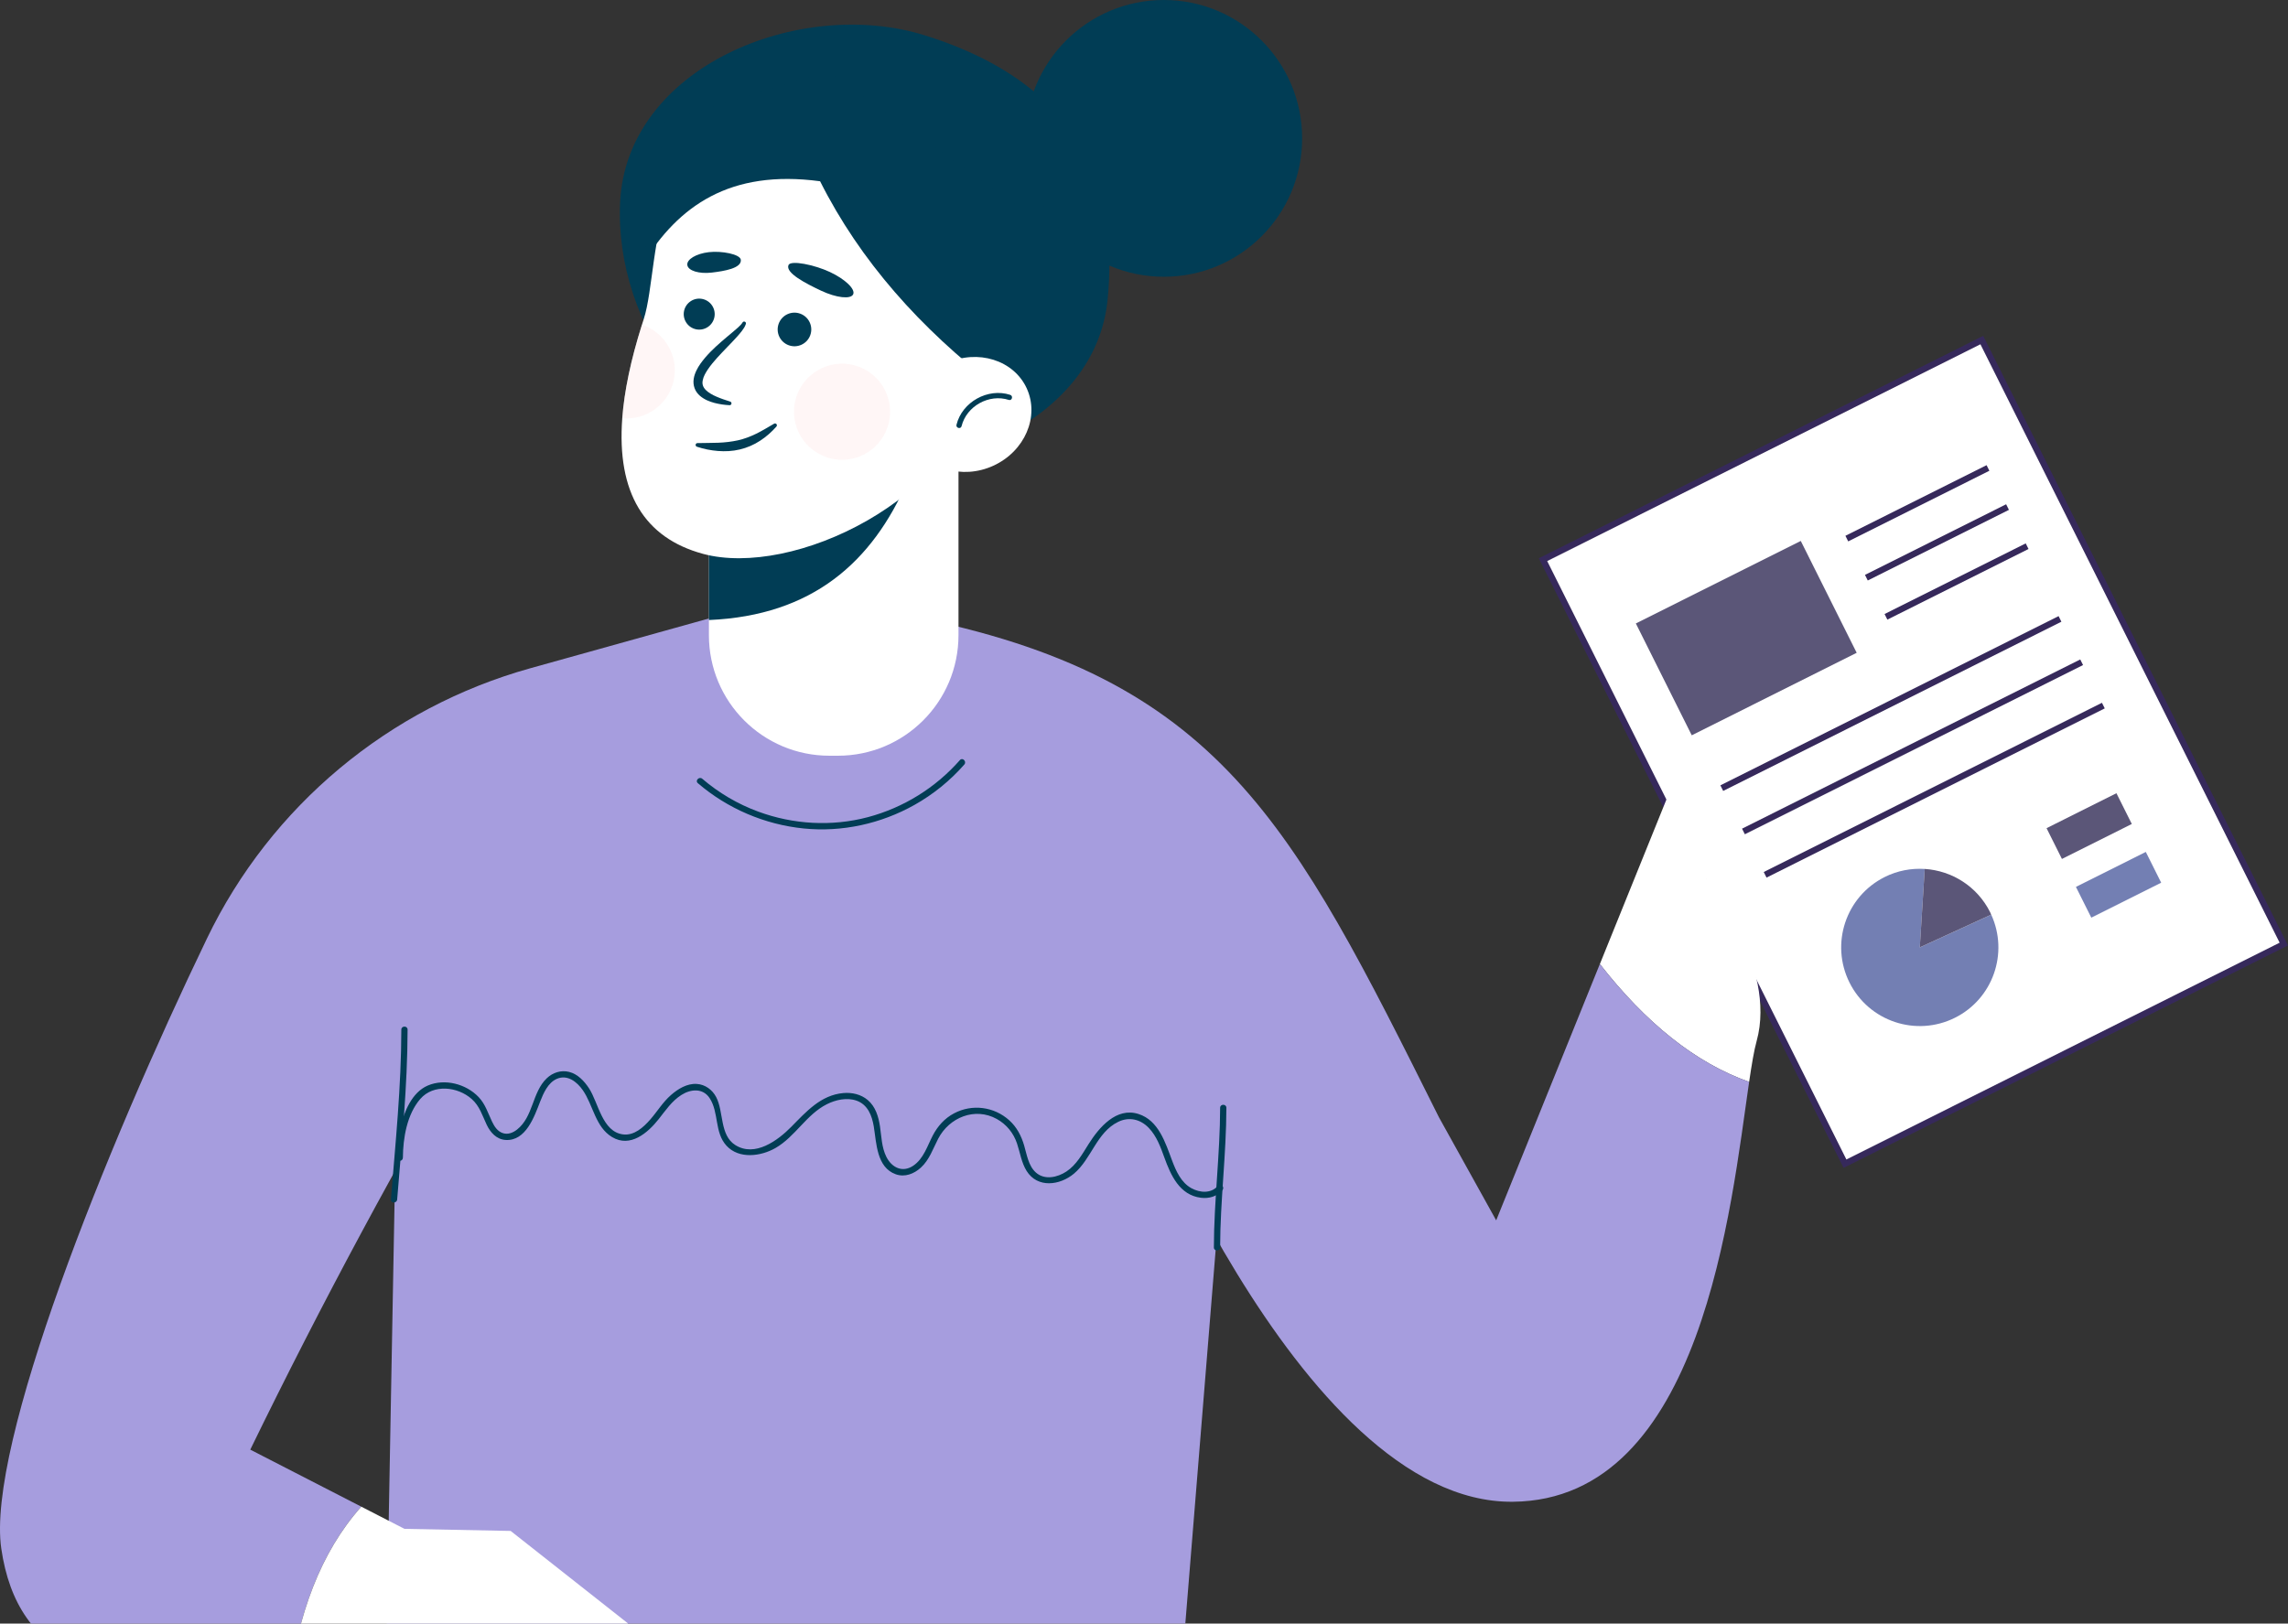
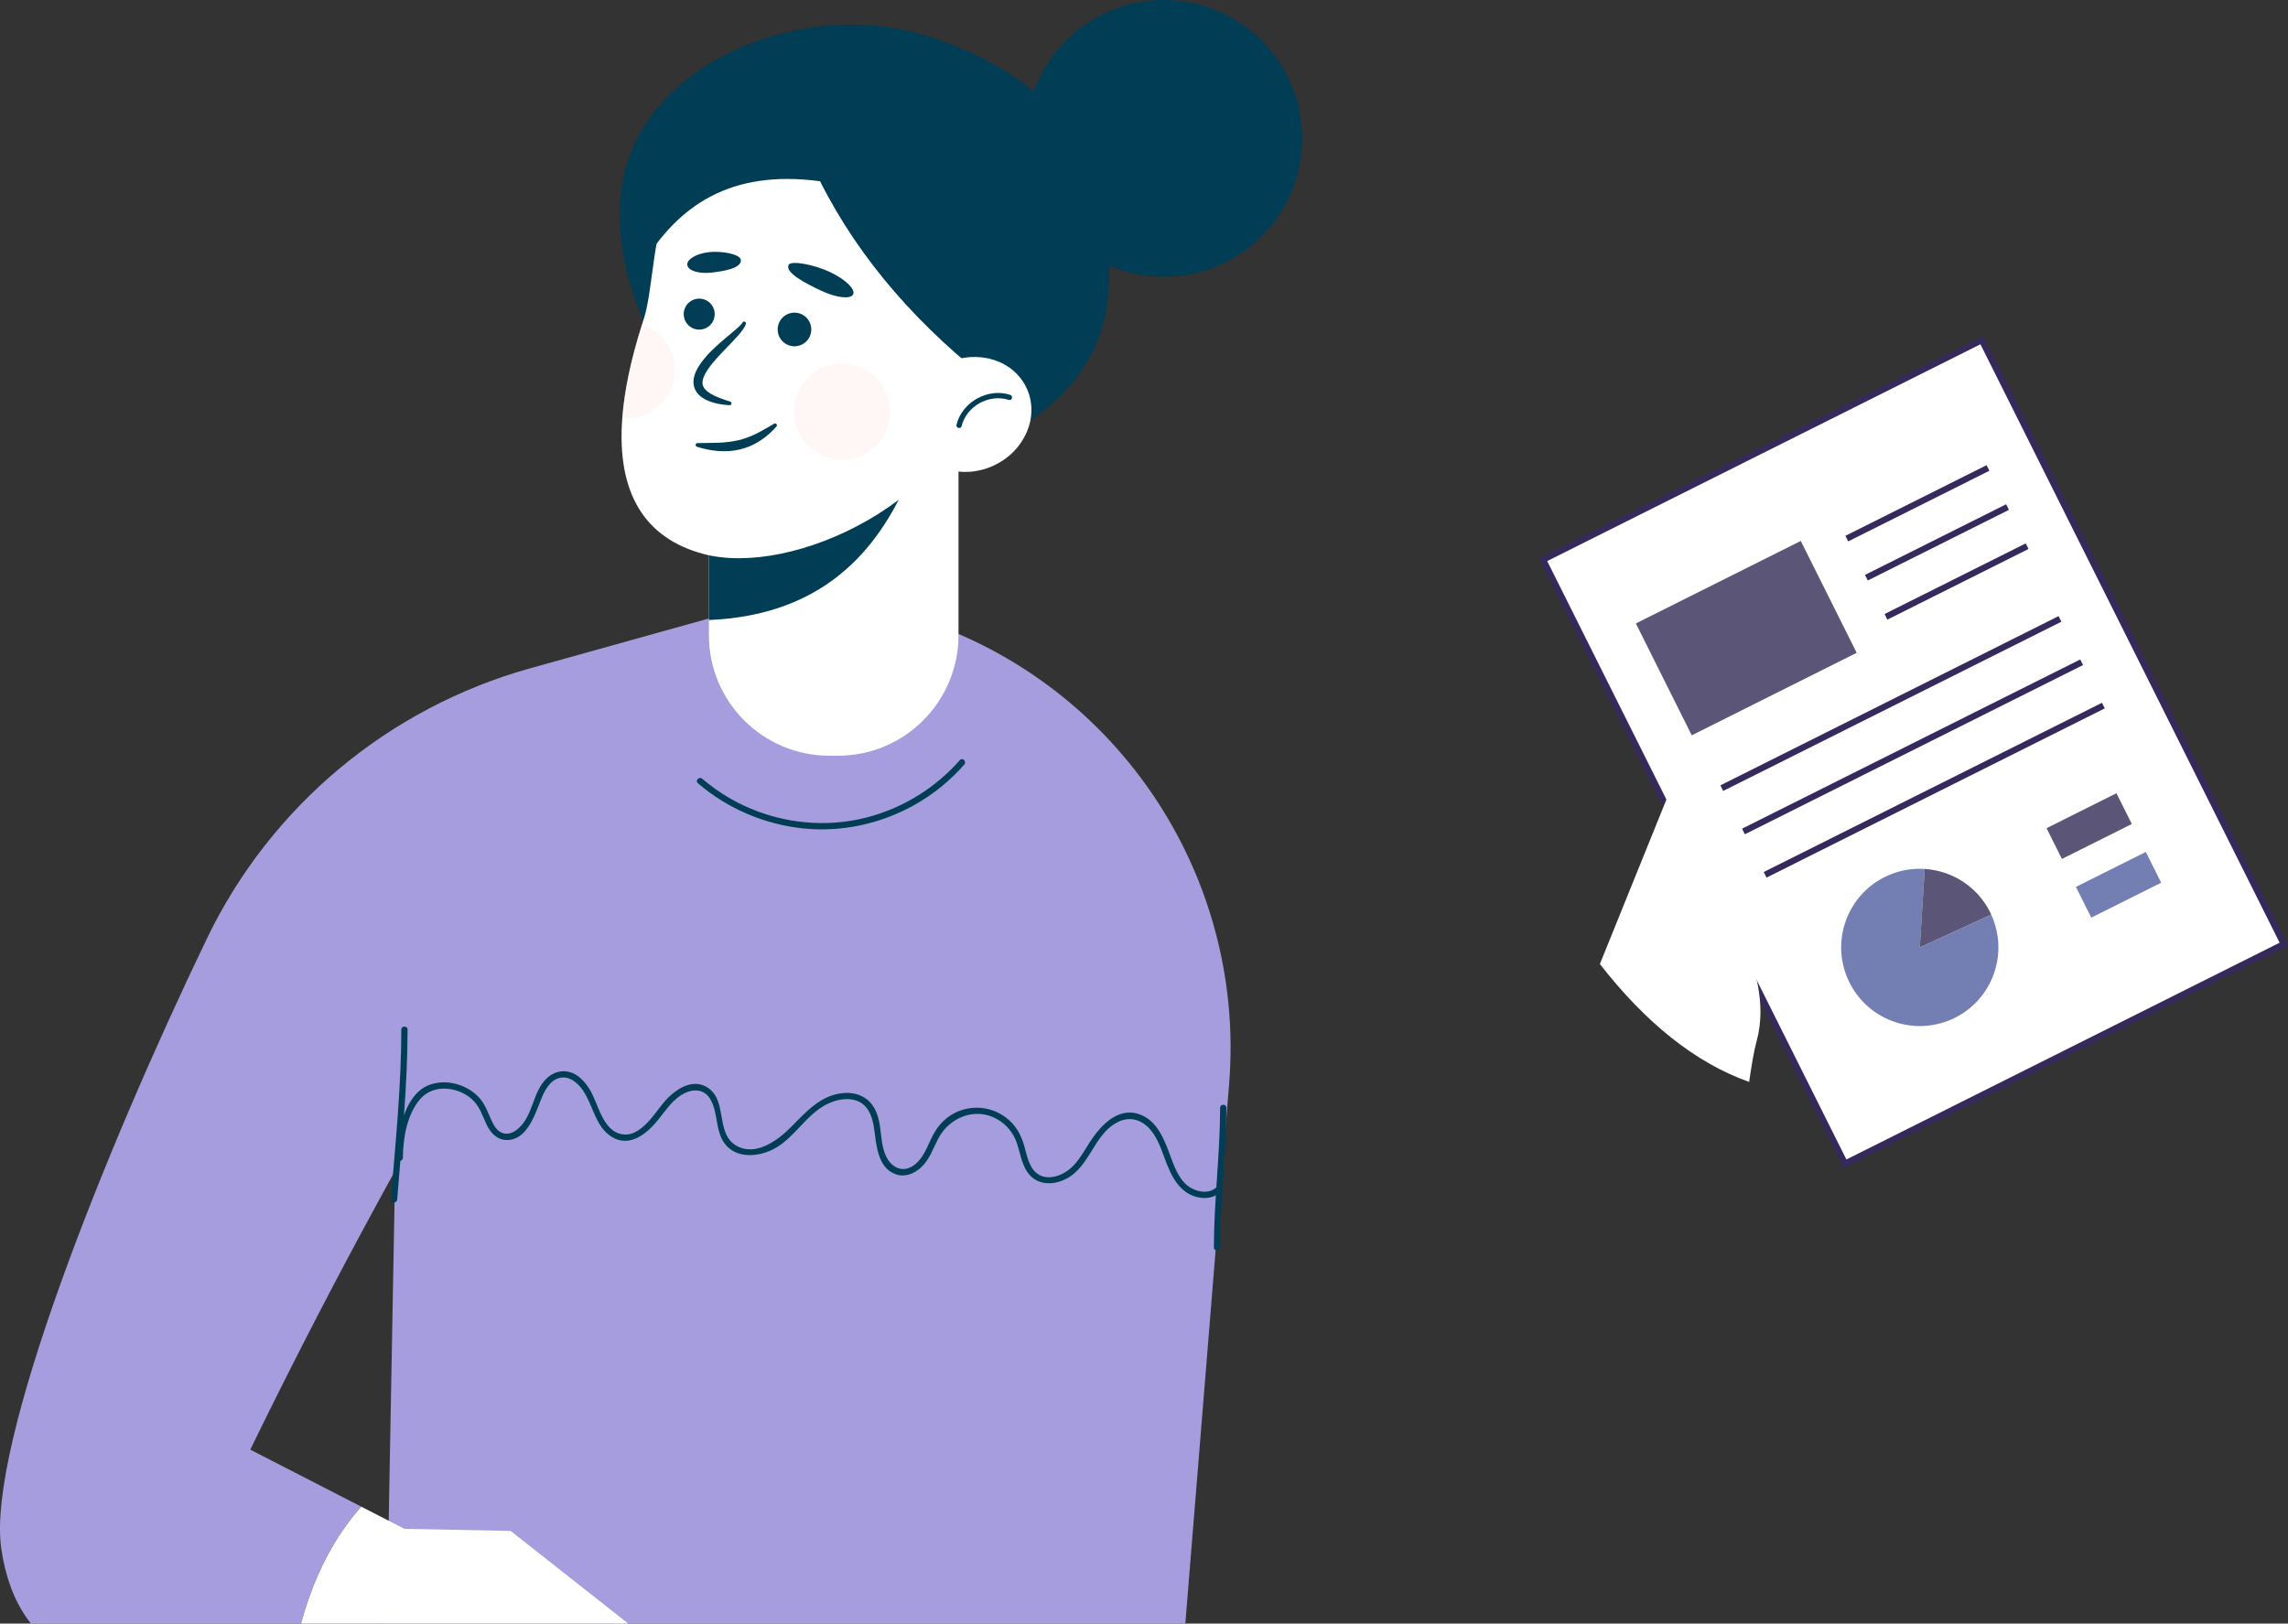
<svg xmlns="http://www.w3.org/2000/svg" width="479" height="340" viewBox="0 0 479 340" fill="none">
  <rect x="0" y="0" width="479" height="340" fill="#333333" stroke="none" />
  <g clip-path="url(#clip0_385_44421)">
    <path d="M83.796 186.59L80.742 353.12L144.173 355.114H246.926L257.314 227.058C260.919 182.603 232.937 141.694 190.221 128.969L157.289 127.222L83.792 186.586L83.796 186.59Z" fill="#A69DDE" />
    <path d="M414.913 71.242L323.039 117.223L386.251 243.715L478.125 197.734L414.913 71.242Z" fill="white" />
    <path d="M385.958 244.569L322.152 116.91L415.192 70.337L478.997 197.996L385.958 244.569ZM323.911 117.497L386.548 242.813L477.247 197.414L414.61 72.097L323.911 117.497Z" fill="#36295B" />
    <path d="M376.996 113.279L342.469 130.559L354.175 153.984L388.702 136.704L376.996 113.279Z" fill="#5B5678" />
    <path d="M415.896 97.414L386.344 112.204L386.929 113.376L416.482 98.585L415.896 97.414Z" fill="#36295B" />
    <path d="M419.99 105.601L390.438 120.391L391.023 121.563L420.575 106.772L419.99 105.601Z" fill="#36295B" />
    <path d="M424.091 113.795L394.539 128.585L395.125 129.757L424.677 114.967L424.091 113.795Z" fill="#36295B" />
    <path d="M430.972 129.025L360.168 164.462L360.753 165.634L431.558 130.197L430.972 129.025Z" fill="#36295B" />
    <path d="M435.507 138.1L364.703 173.536L365.289 174.708L436.093 139.271L435.507 138.1Z" fill="#36295B" />
    <path d="M440.05 147.175L369.242 182.613L369.828 183.785L440.636 148.346L440.05 147.175Z" fill="#36295B" />
    <path d="M401.917 198.397L402.948 181.972C400.141 181.791 397.254 182.316 394.557 183.666C386.425 187.737 383.133 197.63 387.201 205.768C391.269 213.905 401.154 217.2 409.286 213.129C417.246 209.146 420.551 199.579 416.871 191.543L401.926 198.397H401.917Z" fill="#737FB3" />
    <path d="M416.864 191.543C416.784 191.371 416.723 191.199 416.639 191.027C413.92 185.589 408.6 182.329 402.945 181.968L401.914 198.393L416.859 191.539L416.864 191.543Z" fill="#5B5678" />
    <path d="M443.081 166.112L428.453 173.433L431.672 179.875L446.301 172.554L443.081 166.112Z" fill="#5B5678" />
    <path d="M449.23 178.407L434.602 185.729L437.821 192.17L452.449 184.849L449.23 178.407Z" fill="#737FB3" />
    <path d="M52.396 303.575C82.154 242.469 116.805 183.639 156.643 127.222L111.049 139.934C81.414 148.195 56.706 168.771 43.343 196.501C22.025 240.745 -2.872 302.794 0.27 324.31C3.655 347.466 21.178 354.536 60.351 353.945C62.268 338.071 67.138 325.051 75.631 315.515L52.396 303.575Z" fill="#A69DDE" />
    <path d="M106.919 320.6L84.675 320.164L75.636 315.519C67.143 325.051 62.273 338.075 60.355 353.949C66.601 353.857 73.375 353.574 80.748 353.125C101.088 356.534 122.38 356.693 144.179 355.118C146.29 354.964 147.119 352.3 145.453 350.99L106.915 320.605L106.919 320.6Z" fill="white" />
    <path d="M366.186 226.56C366.723 222.908 367.217 219.966 367.755 218.021C372.118 202.305 357.287 183.975 357.287 183.975C357.287 183.975 360.778 177.861 359.032 161.714C357.287 145.562 351.183 161.714 351.183 161.714L334.938 201.886C344.493 214.13 354.863 222.559 366.186 226.564V226.56Z" fill="white" />
-     <path d="M334.933 201.882L313.231 255.56L301.235 233.952C270.484 172.405 255.438 141.632 190.227 128.973L235.155 218.457C235.155 218.457 271.357 314.928 316.722 314.491C356.468 314.108 362.395 252.411 366.186 226.564C354.863 222.559 344.493 214.13 334.938 201.886L334.933 201.882Z" fill="#A69DDE" />
    <path d="M146.098 164.012C152.325 169.348 160.109 172.674 168.267 173.495C176.284 174.302 184.428 172.502 191.445 168.563C195.372 166.358 198.911 163.491 201.881 160.104C202.437 159.473 201.511 158.542 200.956 159.177C195.883 164.96 189.14 169.146 181.705 171.122C174.128 173.133 166.081 172.665 158.733 169.962C154.458 168.387 150.483 166.049 147.023 163.085C146.388 162.538 145.459 163.46 146.098 164.012Z" fill="#013D55" />
    <path d="M255.438 231.989C255.42 241.754 254.147 251.471 254.129 261.236C254.129 262.079 255.438 262.079 255.438 261.236C255.456 251.471 256.729 241.754 256.747 231.989C256.747 231.147 255.438 231.147 255.438 231.989Z" fill="#013D55" />
-     <path d="M84.02 215.617C84.007 227.504 82.79 239.355 81.838 251.193C81.772 252.031 83.081 252.027 83.147 251.193C84.095 239.355 85.311 227.508 85.329 215.617C85.329 214.774 84.02 214.774 84.02 215.617Z" fill="#013D55" />
+     <path d="M84.02 215.617C84.007 227.504 82.79 239.355 81.838 251.193C81.772 252.031 83.081 252.027 83.147 251.193C84.095 239.355 85.311 227.508 85.329 215.617C85.329 214.774 84.02 214.774 84.02 215.617" fill="#013D55" />
    <path d="M84.346 242.464C84.372 238.34 85.196 233.361 87.986 230.137C90.732 226.965 95.805 227.539 98.753 230.15C100.424 231.632 100.966 233.595 101.891 235.54C102.663 237.154 103.932 238.596 105.832 238.724C110.102 239.006 111.87 233.802 113.09 230.67C113.774 228.919 114.726 226.732 116.568 225.929C118.794 224.958 120.794 226.555 122.015 228.306C124.193 231.438 124.633 236.02 128.15 238.124C131.958 240.405 135.612 237.251 137.895 234.366C139.349 232.532 140.628 230.591 142.642 229.307C144.603 228.055 147.15 227.808 148.57 229.973C150.544 232.99 149.535 237.145 152.1 239.937C154.718 242.786 159.306 242.16 162.347 240.413C166.477 238.045 168.817 233.4 173.088 231.248C174.943 230.313 177.279 229.784 179.298 230.485C181.673 231.31 182.55 233.617 182.929 235.91C183.498 239.373 183.511 244.48 187.544 245.914C189.43 246.584 191.369 245.812 192.784 244.52C194.574 242.883 195.323 240.559 196.411 238.464C198.73 234.005 204.102 231.791 208.682 234.331C210.713 235.456 212.181 237.269 212.917 239.465C213.56 241.379 213.843 243.483 214.931 245.221C217.214 248.864 221.882 248.247 224.826 245.786C228.506 242.707 229.581 237.145 234.081 234.94C236.395 233.802 238.775 234.388 240.52 236.223C242.155 237.939 242.962 240.189 243.751 242.372C245.104 246.121 246.946 250.258 251.393 250.827C253.099 251.048 254.809 250.571 255.928 249.213C256.462 248.569 255.541 247.634 255.003 248.287C253.606 249.985 251.234 249.813 249.445 248.838C247.272 247.656 246.21 245.239 245.377 243.029C243.984 239.324 242.57 234.631 238.343 233.286C233.711 231.808 230.092 236.109 227.92 239.553C226.615 241.622 225.35 243.955 223.257 245.331C221.383 246.566 218.704 247.184 216.866 245.543C215.293 244.141 214.971 241.781 214.402 239.858C213.807 237.846 212.868 236.029 211.291 234.609C208.113 231.742 203.529 231.142 199.735 233.149C197.756 234.194 196.297 235.831 195.27 237.807C194.124 240.008 193.362 242.645 191.202 244.11C188.932 245.649 186.68 244.502 185.556 242.248C184.573 240.268 184.547 238.049 184.23 235.906C183.925 233.855 183.304 231.751 181.664 230.362C180.258 229.171 178.377 228.743 176.57 228.902C171.818 229.316 168.769 232.827 165.622 236.007C162.827 238.83 158.072 242.372 153.96 239.805C150.645 237.736 151.553 232.836 149.931 229.74C149.125 228.2 147.622 227.098 145.864 226.992C143.823 226.868 141.937 228.033 140.46 229.325C138.75 230.82 137.604 232.765 136.119 234.459C134.691 236.082 132.769 237.855 130.429 237.56C126.061 237.004 125.29 230.935 123.311 227.909C122.319 226.396 120.953 224.919 119.137 224.469C117.445 224.05 115.713 224.614 114.47 225.805C111.367 228.774 111.684 233.842 108.242 236.55C107.401 237.211 106.356 237.639 105.294 237.3C104.148 236.933 103.504 235.91 103.011 234.882C102.147 233.074 101.614 231.226 100.199 229.74C97.576 226.983 93.116 225.81 89.56 227.327C86.201 228.765 84.606 232.84 83.795 236.135C83.288 238.204 83.037 240.338 83.023 242.469C83.019 243.311 84.328 243.311 84.332 242.469L84.346 242.464Z" fill="#013D55" />
    <path d="M200.663 79.781V133.013C200.663 146.96 189.358 158.26 175.422 158.26H173.642C159.706 158.26 148.414 146.96 148.414 133.013V79.781H200.663Z" fill="white" />
    <path d="M190.007 100.705C182.638 117.704 170.104 128.898 148.459 129.842L148.406 129.829V105.72L190.003 100.705H190.007Z" fill="#013D55" />
    <path d="M231.883 62.729C229.384 88.13 198.189 100.378 174.636 97.758C147.341 94.724 128.645 67.929 129.818 42.431C131.127 14.044 167.395 -0.785 193.61 7.401C229.27 18.534 233.849 42.757 231.883 62.729Z" fill="#013D55" />
    <path d="M206.272 78.391C200.503 104.895 165.813 121.016 147.192 115.988C134.877 112.649 129.108 103.153 130.272 87.583C130.704 81.876 132.065 75.352 134.393 68.004C134.512 67.611 134.639 67.219 134.772 66.813C138.58 55.134 134.498 19.839 169.867 23.531C189.066 25.533 212.041 51.883 206.272 78.387V78.391Z" fill="white" />
    <path d="M169.632 70.193C170.294 68.365 169.35 66.347 167.524 65.684C165.697 65.022 163.68 65.967 163.019 67.794C162.357 69.622 163.301 71.64 165.127 72.303C166.953 72.965 168.97 72.02 169.632 70.193Z" fill="#013D55" />
    <path d="M144.631 63.055C143.124 64.021 142.687 66.028 143.657 67.536C144.622 69.045 146.627 69.481 148.135 68.511C149.642 67.545 150.078 65.538 149.109 64.03C148.143 62.521 146.138 62.085 144.631 63.051V63.055Z" fill="#013D55" />
    <path d="M156.151 67.827C155.957 68.454 155.626 68.877 155.309 69.314C154.987 69.742 154.635 70.134 154.291 70.527C153.59 71.299 152.881 72.04 152.167 72.772C150.765 74.245 149.342 75.692 148.253 77.266C147.724 78.047 147.253 78.867 147.12 79.644C146.957 80.411 147.156 81.037 147.729 81.642C148.011 81.937 148.372 82.202 148.769 82.44C149.161 82.687 149.597 82.894 150.042 83.084C150.937 83.477 151.898 83.785 152.872 84.098C153.075 84.165 153.189 84.381 153.123 84.584C153.07 84.756 152.907 84.861 152.74 84.853C151.691 84.808 150.646 84.65 149.597 84.385C148.561 84.103 147.495 83.706 146.547 82.899C146.08 82.497 145.653 81.959 145.419 81.311C145.177 80.667 145.128 79.961 145.23 79.335C145.326 78.7 145.538 78.131 145.785 77.61C146.036 77.09 146.323 76.605 146.644 76.155C147.922 74.364 149.452 72.922 151.012 71.559C151.788 70.875 152.585 70.227 153.361 69.57C153.753 69.248 154.132 68.917 154.503 68.586C154.855 68.255 155.234 67.902 155.428 67.572L155.455 67.523C155.56 67.342 155.794 67.28 155.979 67.386C156.133 67.479 156.199 67.664 156.151 67.827Z" fill="#013D55" />
    <path d="M165.068 55.522C164.407 57.162 168.708 59.372 171.904 60.876C175.099 62.38 178.105 62.715 178.612 61.635C179.119 60.554 176.937 58.459 173.737 56.959C170.537 55.46 165.509 54.414 165.064 55.522H165.068Z" fill="#013D55" />
    <path d="M155.096 54.414C155.268 56.17 151.658 56.77 149.005 57.083C146.347 57.396 144.06 56.69 143.893 55.508C143.725 54.326 145.744 53.113 148.401 52.805C151.059 52.492 154.981 53.228 155.096 54.414Z" fill="#013D55" />
    <path opacity="0.4" d="M181.435 94.866C186.206 92.018 187.766 85.839 184.92 81.066C182.074 76.292 175.9 74.731 171.129 77.579C166.359 80.427 164.799 86.605 167.645 91.379C170.491 96.153 176.665 97.714 181.435 94.866Z" fill="#FFE9EA" />
    <path opacity="0.4" d="M141.041 79.688C139.956 84.716 135.271 88.042 130.273 87.583C130.705 81.876 132.067 75.352 134.394 68.004C139.225 69.601 142.156 74.615 141.041 79.683V79.688Z" fill="#FFE9EA" />
    <path d="M162.55 89.325C161.559 90.441 160.435 91.447 159.148 92.285C157.87 93.132 156.406 93.767 154.89 94.124C153.37 94.49 151.81 94.561 150.302 94.442C148.791 94.322 147.314 94.022 145.895 93.55C145.692 93.484 145.582 93.264 145.648 93.056C145.701 92.898 145.846 92.796 146.005 92.792H146.014C147.486 92.752 148.923 92.774 150.333 92.717C151.743 92.664 153.123 92.505 154.454 92.219C155.789 91.923 157.063 91.438 158.315 90.829C159.567 90.216 160.787 89.462 162.065 88.725C162.251 88.619 162.489 88.681 162.594 88.866C162.678 89.016 162.656 89.197 162.55 89.321V89.325Z" fill="#013D55" />
    <path d="M208.547 80.954C192.689 68.78 180.08 54.644 171.688 37.958C152.763 35.413 142.009 43.185 134.613 55.2L139.303 25.41L173.323 14.935L214.871 44.398L208.547 80.954Z" fill="#013D55" />
    <path d="M243.652 57.956C259.644 57.956 272.608 44.983 272.608 28.978C272.608 12.974 259.644 0 243.652 0C227.66 0 214.695 12.974 214.695 28.978C214.695 44.983 227.66 57.956 243.652 57.956Z" fill="#013D55" />
    <path d="M207.98 97.519C214.548 94.502 217.669 87.253 214.951 81.329C212.233 75.405 204.706 73.049 198.138 76.066C191.57 79.084 188.449 86.332 191.167 92.257C193.885 98.181 201.412 100.537 207.98 97.519Z" fill="white" />
    <path d="M201.307 89.246C202.343 85.034 207.081 82.414 211.198 83.75C211.872 83.971 212.163 82.908 211.488 82.687C206.817 81.165 201.418 84.182 200.245 88.95C200.073 89.638 201.14 89.934 201.307 89.242V89.246Z" fill="#013D55" />
  </g>
  <defs>
    <clipPath id="clip0_385_44421">
      <rect width="479" height="340" fill="white" />
    </clipPath>
  </defs>
</svg>